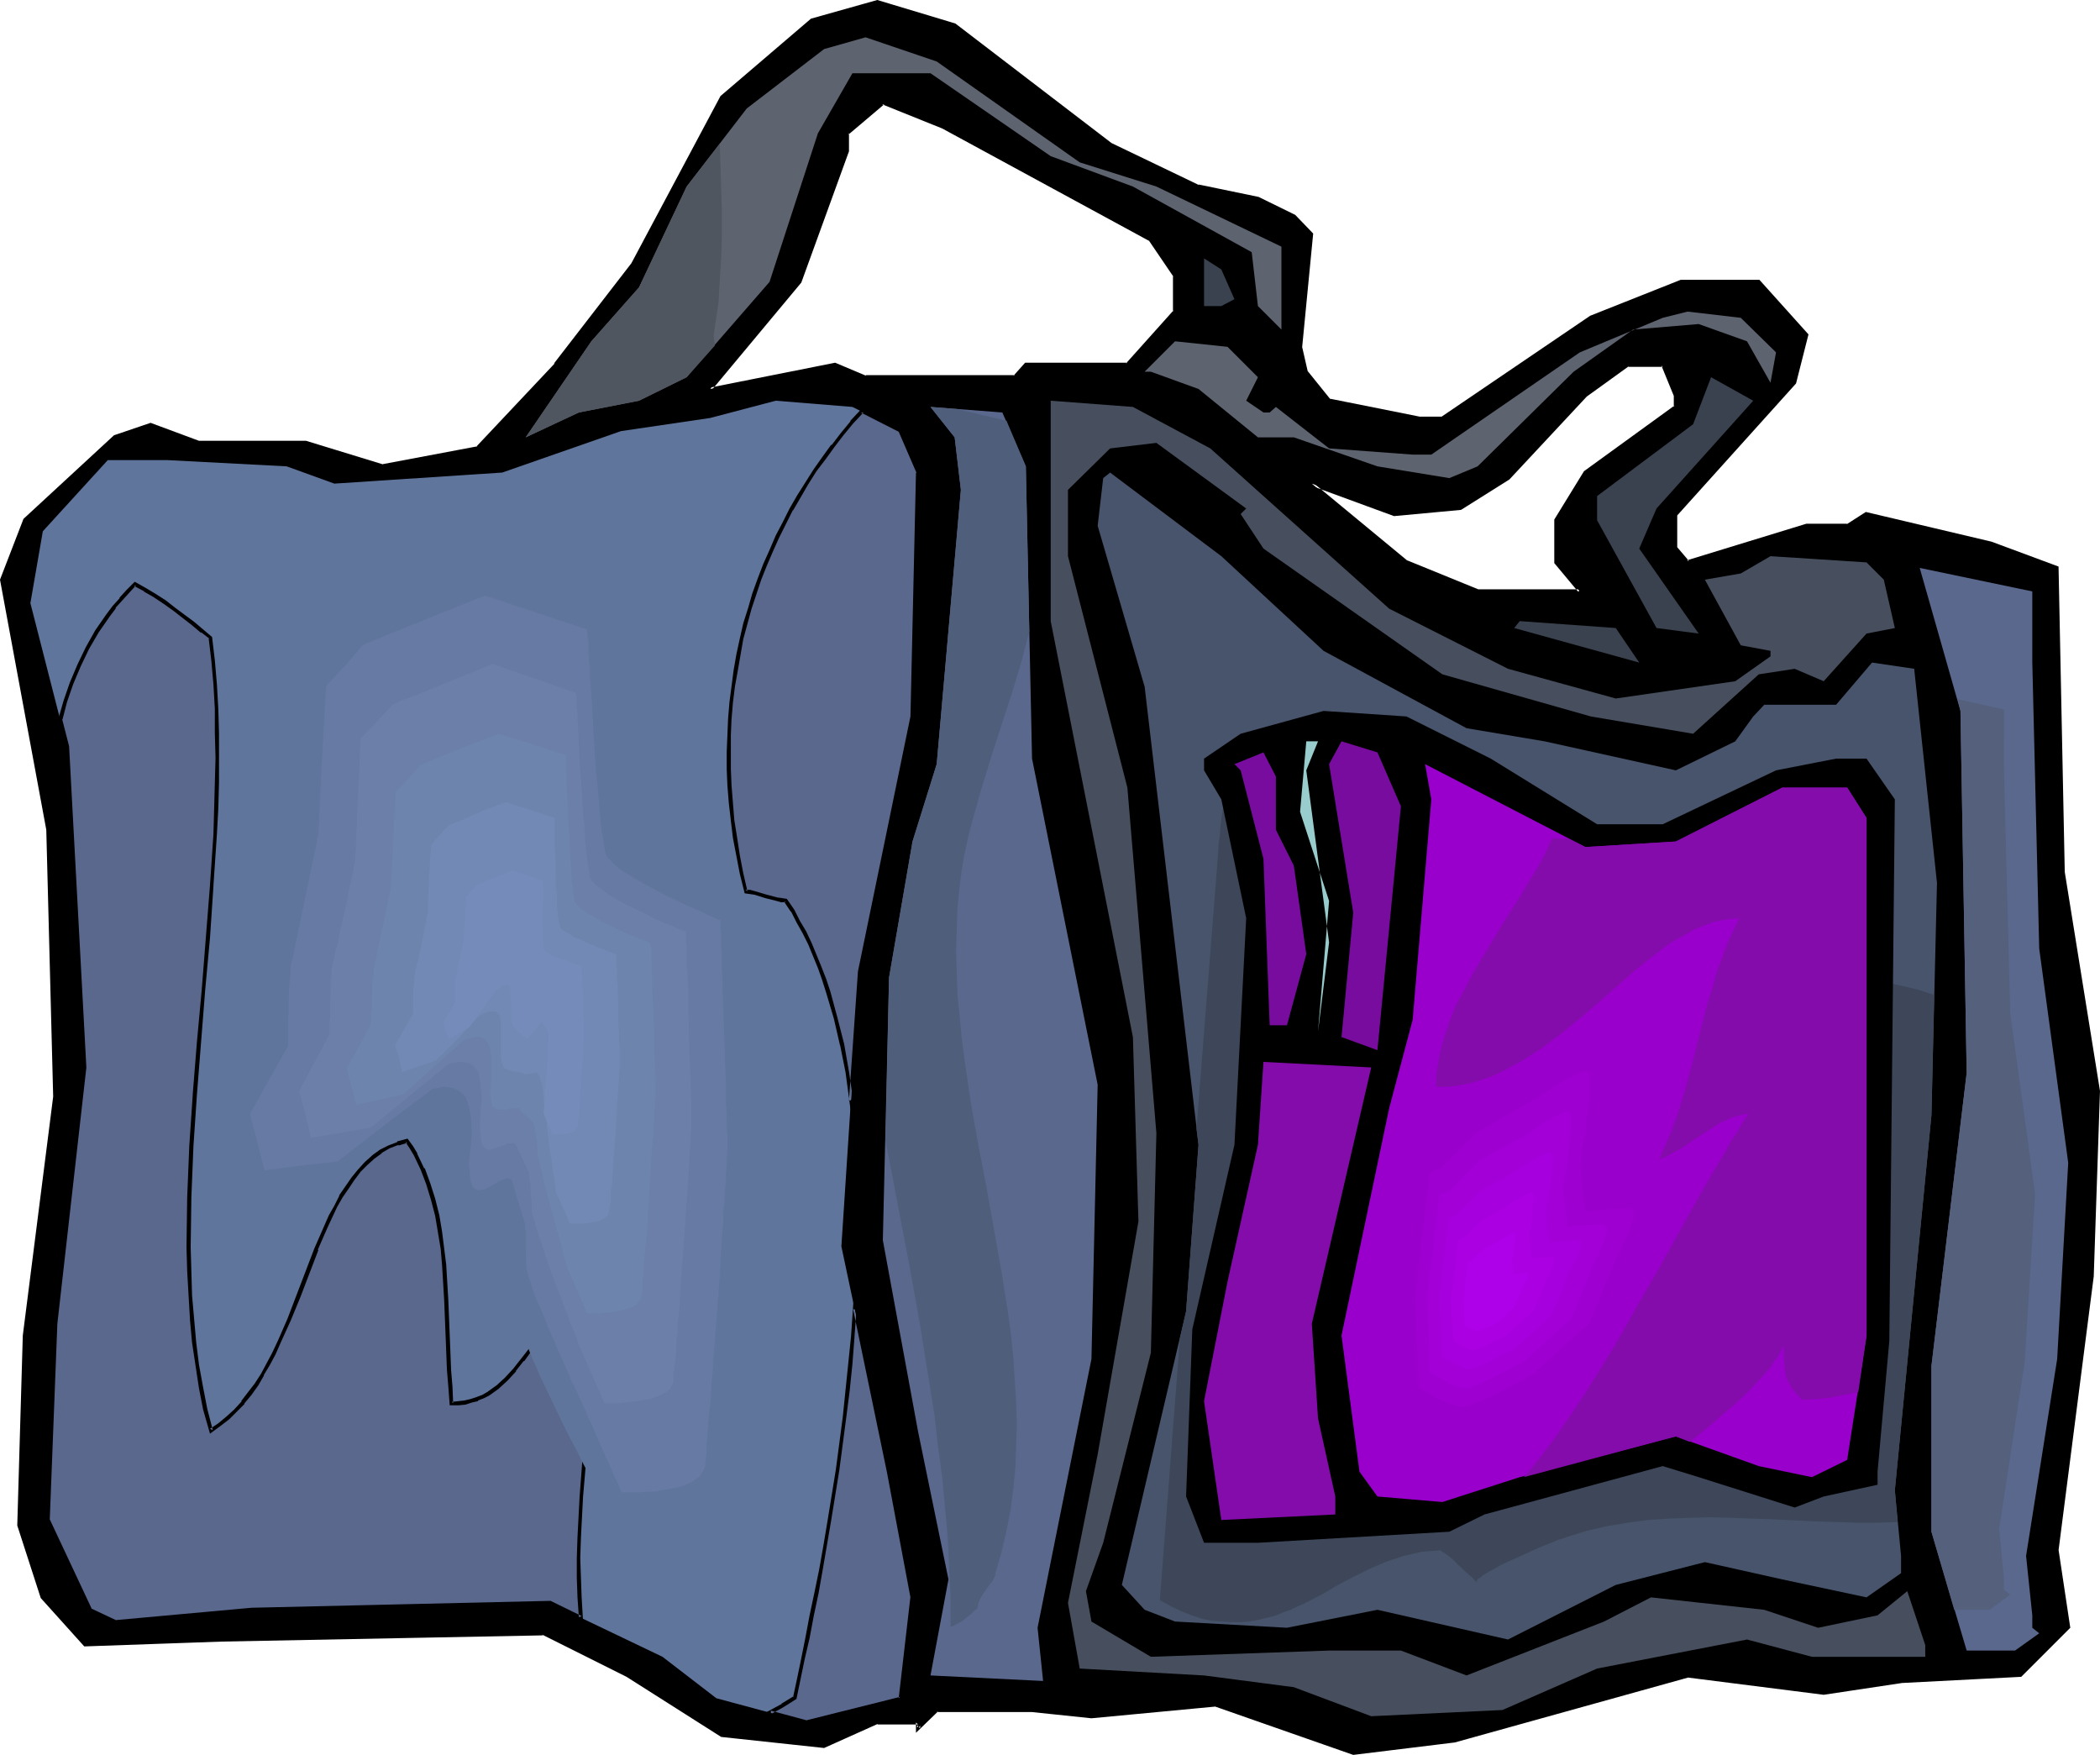
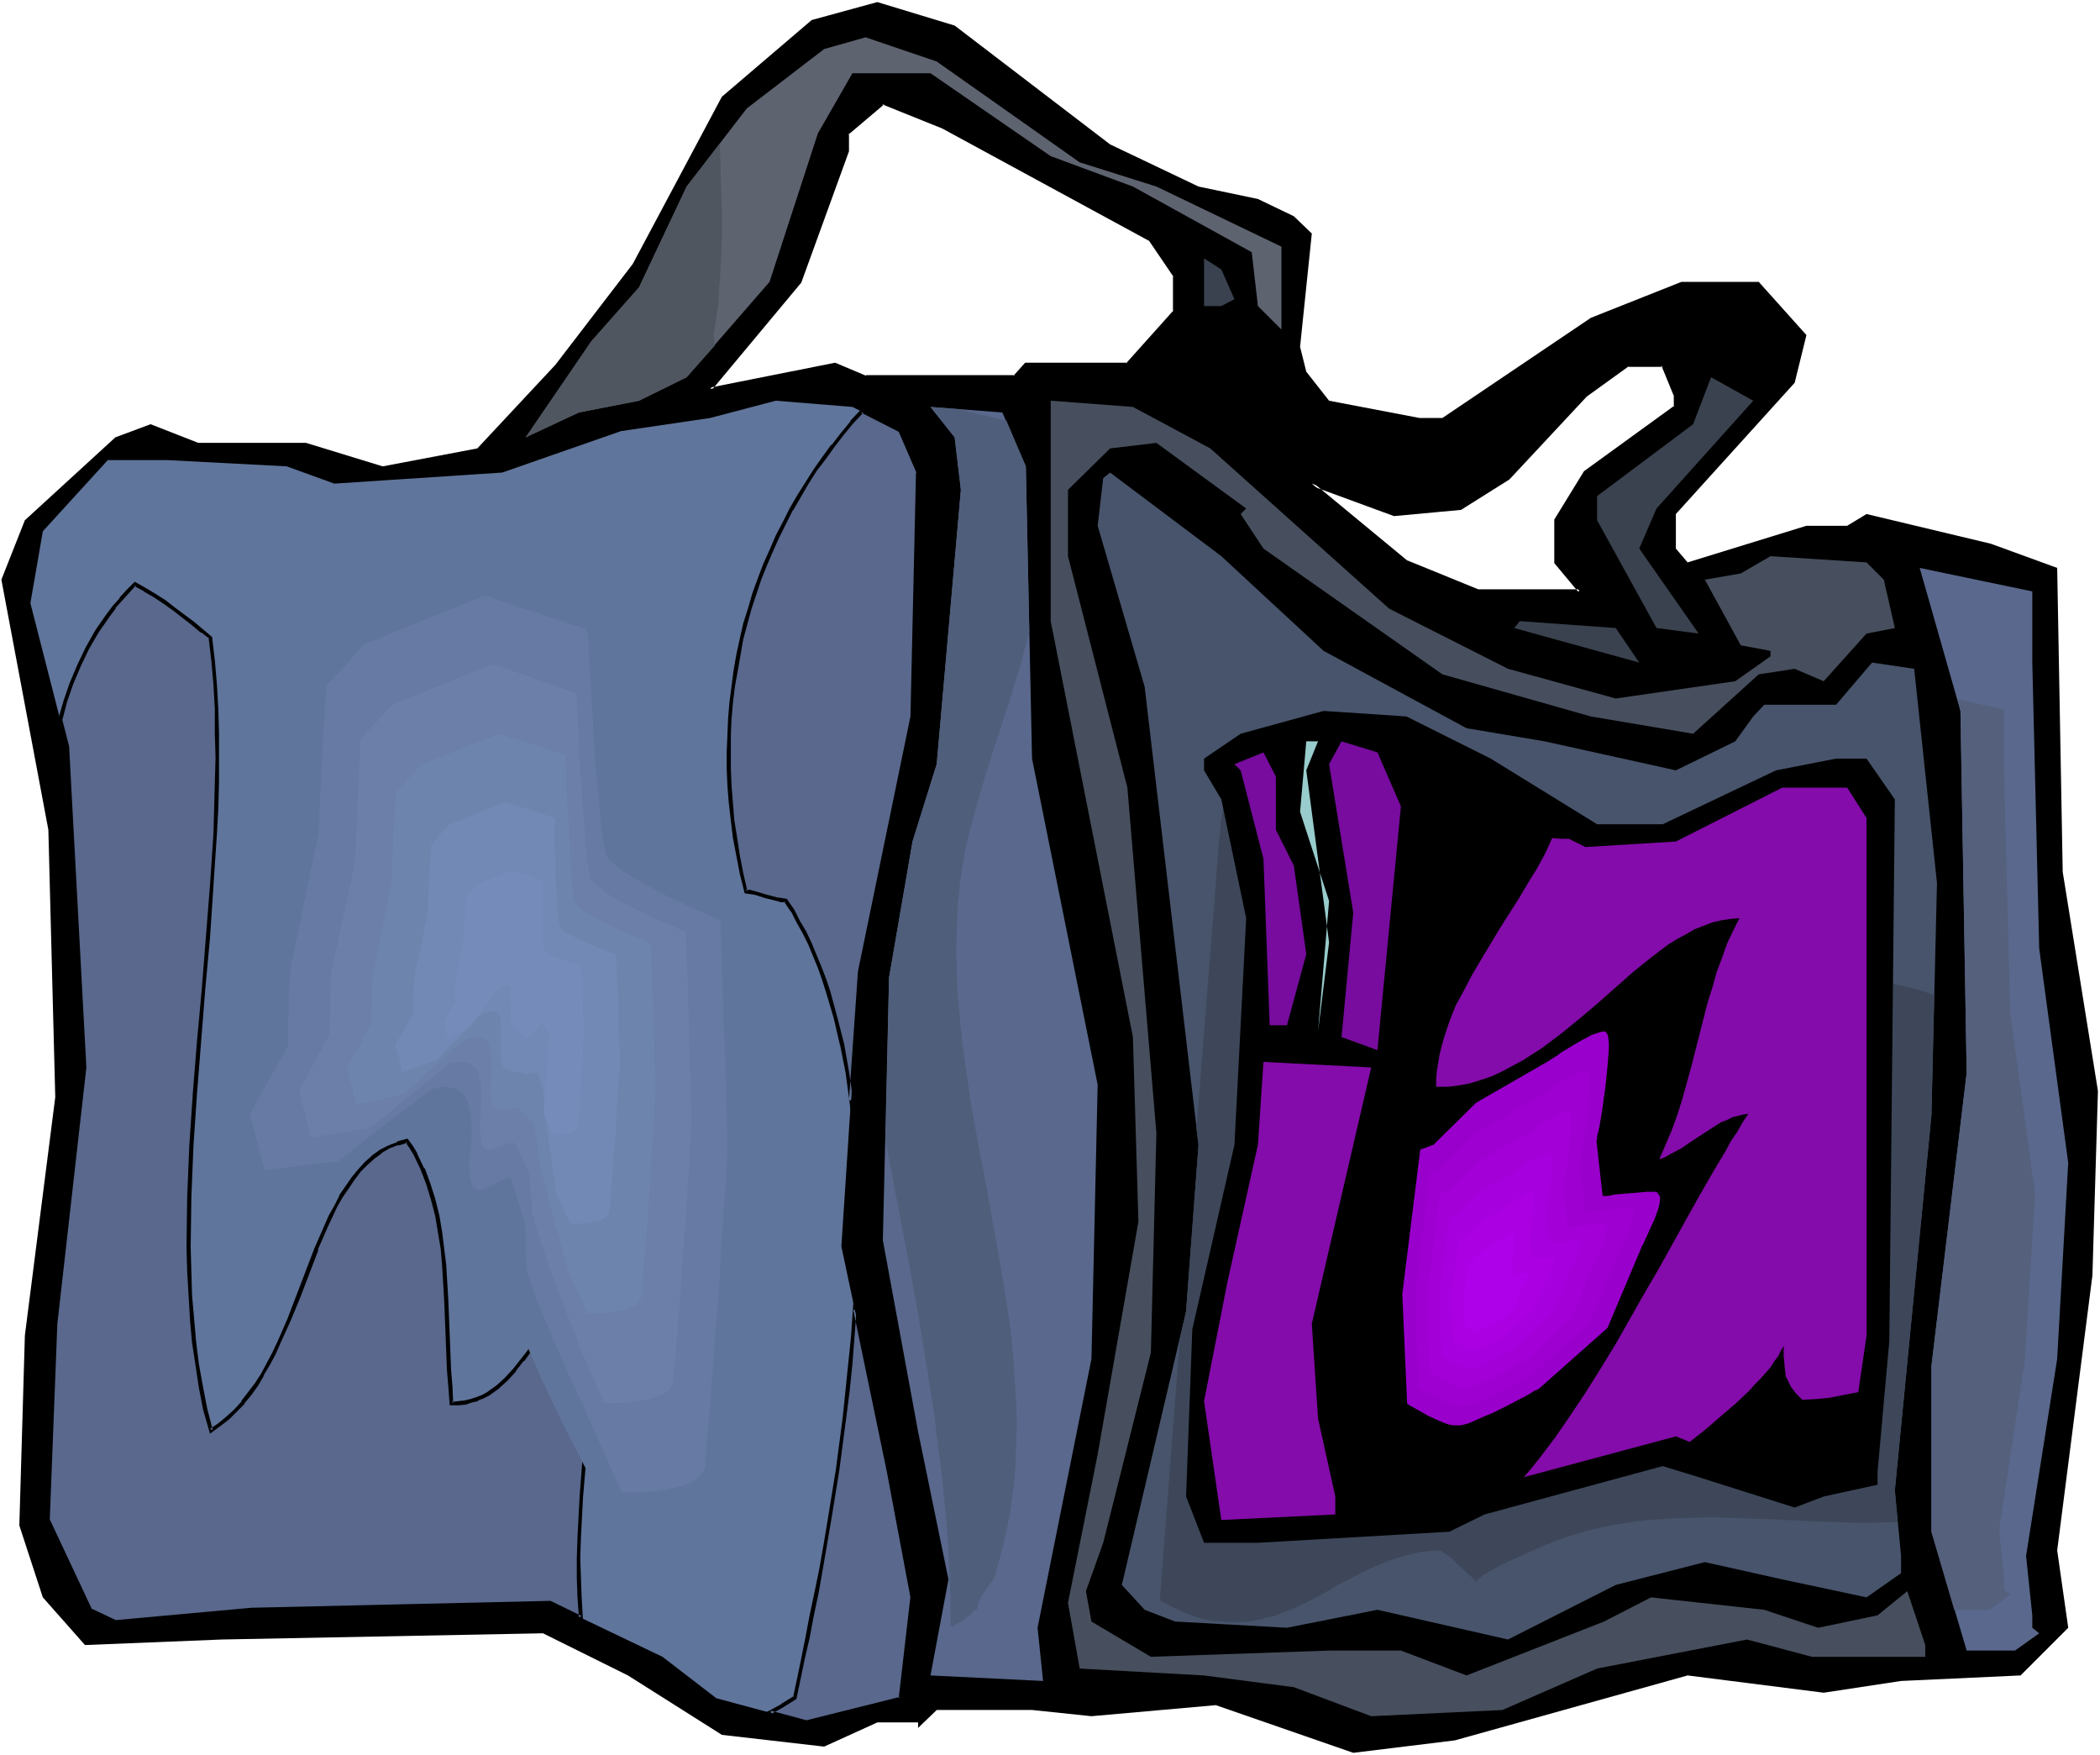
<svg xmlns="http://www.w3.org/2000/svg" xmlns:ns1="http://sodipodi.sourceforge.net/DTD/sodipodi-0.dtd" xmlns:ns2="http://www.inkscape.org/namespaces/inkscape" version="1.0" width="129.98mm" height="108.605mm" id="svg41" ns1:docname="Duffle Bag 13.wmf">
  <ns1:namedview id="namedview41" pagecolor="#ffffff" bordercolor="#000000" borderopacity="0.25" ns2:showpageshadow="2" ns2:pageopacity="0.0" ns2:pagecheckerboard="0" ns2:deskcolor="#d1d1d1" ns2:document-units="mm" />
  <defs id="defs1">
    <pattern id="WMFhbasepattern" patternUnits="userSpaceOnUse" width="6" height="6" x="0" y="0" />
  </defs>
  <path style="fill:#000000;fill-opacity:1;fill-rule:evenodd;stroke:none" d="m 392.041,92.438 -3.07,-7.111 h -8.242 l -9.858,7.111 -18.099,19.392 -11.15,7.111 -15.352,1.293 -19.392,-7.111 22.139,18.423 16.645,6.787 h 23.917 l -5.656,-6.787 v -9.858 l 6.949,-11.151 21.17,-15.352 z M 259.691,33.775 l 20.685,9.858 13.898,2.909 8.403,4.04 4.202,4.04 -2.747,26.503 1.454,5.818 5.333,6.787 21.17,4.04 h 5.333 l 34.744,-23.433 21.17,-8.403 h 18.099 l 11.15,12.444 -2.747,11.151 -27.795,30.705 v 8.08 l 2.747,3.232 27.795,-8.565 h 9.534 l 4.525,-2.747 29.088,6.949 15.514,5.656 1.293,71.106 8.242,51.229 -1.293,43.148 -8.242,64.318 2.586,18.1 -11.15,11.151 -27.957,1.293 -18.099,2.747 -31.835,-4.04 -54.459,15.191 -23.755,2.909 -32.158,-11.151 -29.088,2.586 -13.898,-1.454 h -22.301 l -4.363,4.202 v -1.293 h -9.534 l -12.443,5.656 -23.917,-2.747 -21.978,-13.898 -19.877,-9.858 -75.144,1.454 -31.997,1.293 L 10.019,373.629 4.525,356.822 5.818,312.381 12.928,256.627 11.312,194.087 0.323,135.586 5.818,121.688 26.987,102.295 l 8.242,-3.07 11.15,4.363 h 25.21 l 17.938,5.495 22.139,-4.202 18.261,-19.554 18.099,-23.594 20.846,-39.108 21.008,-17.938 15.352,-4.202 18.099,5.495 z m 9.534,22.301 -48.642,-26.341 -14.059,-5.656 -8.403,7.111 v 4.04 l -10.989,30.705 -21.008,25.049 29.25,-5.656 7.11,2.909 h 34.906 l 2.586,-2.909 h 23.755 l 11.15,-12.444 v -8.242 z" id="path1" />
  <path style="fill:#000000;fill-opacity:1;fill-rule:evenodd;stroke:none" d="m 392.364,92.276 -3.07,-7.434 h -8.565 l -10.181,7.272 -18.099,19.392 v -0.162 l -11.15,7.111 h 0.162 l -15.352,1.293 h 0.323 l -21.978,-7.919 24.402,20.039 16.806,6.949 h 24.725 l -6.141,-7.595 0.162,0.323 v -9.858 0.162 l 6.787,-11.151 v 0.162 l 21.17,-15.514 v -3.07 l -0.808,0.162 v 2.747 l 0.162,-0.323 -21.17,15.352 -6.949,11.312 v 10.181 l 5.656,6.787 0.323,-0.646 h -23.917 0.162 l -16.645,-6.787 0.162,0.162 -22.301,-18.423 -0.323,0.808 19.392,7.111 15.675,-1.454 11.312,-7.111 18.099,-19.393 v 0 l 9.858,-7.111 -0.323,0.162 h 8.242 l -0.323,-0.323 2.909,7.111 v -0.162 z" id="path2" />
-   <path style="fill:#000000;fill-opacity:1;fill-rule:evenodd;stroke:none" d="m 259.529,34.098 20.685,10.019 14.059,2.747 h -0.162 l 8.403,4.04 h -0.162 l 4.202,4.04 -0.162,-0.323 -2.586,26.503 1.293,5.979 5.656,6.949 21.17,4.202 h 5.656 l 34.906,-23.594 v 0 l 21.008,-8.403 h -0.162 18.099 -0.323 l 11.15,12.444 -0.162,-0.485 -2.747,11.312 0.162,-0.323 -27.957,30.866 v 8.403 l 3.07,3.555 28.118,-8.565 h -0.162 9.696 l 4.525,-2.909 -0.323,0.162 29.088,6.787 15.514,5.818 -0.323,-0.485 1.293,71.106 v 0 l 8.242,51.229 v 0 l -1.293,43.148 v 0 l -8.242,64.318 2.586,18.1 0.162,-0.323 -11.15,11.151 0.323,-0.162 -27.957,1.293 v 0 l -18.099,2.747 h 0.162 l -31.997,-4.04 -54.621,15.352 v 0 l -23.594,2.747 h 0.162 l -32.32,-11.151 -29.25,2.586 h 0.162 l -13.736,-1.293 h -22.624 l -4.525,4.202 0.808,0.323 v -1.616 l -10.019,-0.162 -12.766,5.656 h 0.323 l -23.917,-2.586 h 0.323 l -22.139,-14.06 v 0 l -19.877,-9.858 -75.306,1.454 -31.997,1.293 0.323,0.162 -9.858,-11.151 0.162,0.162 -5.494,-16.807 v 0.162 l 1.293,-44.441 v 0 l 7.11,-55.753 v 0 L 11.635,194.087 v -0.162 L 0.808,135.586 v 0.162 l 5.494,-13.898 -0.162,0.162 21.17,-19.392 H 26.987 l 8.242,-2.909 h -0.162 l 11.312,4.363 H 71.589 71.427 l 18.099,5.333 22.462,-4.202 18.261,-19.554 0.162,-0.162 18.099,-23.433 v -0.162 l 20.685,-39.108 v 0.162 l 21.008,-17.938 -0.162,0.162 15.352,-4.202 h -0.323 L 223.169,6.464 V 6.303 l 36.36,27.796 0.485,-0.646 L 223.493,5.495 205.232,0 189.718,4.363 168.549,22.463 147.702,61.571 v 0 L 129.603,85.004 h 0.162 l -18.422,19.554 0.323,-0.162 -22.301,4.202 h 0.162 l -17.938,-5.495 h -25.21 0.162 L 35.229,98.902 26.664,101.811 5.494,121.365 0,135.586 10.827,194.087 v 0 l 1.616,62.541 v -0.162 l -7.11,55.915 v 0 l -1.293,44.441 5.494,16.968 10.181,11.312 32.158,-1.131 75.144,-1.454 -0.162,-0.162 19.715,9.858 v 0 l 22.139,14.06 24.078,2.586 12.605,-5.656 -0.162,0.162 h 9.534 l -0.485,-0.485 v 2.424 l 5.171,-5.01 -0.323,0.162 h 22.301 v 0 l 13.898,1.454 29.088,-2.747 h -0.162 l 32.32,11.312 23.755,-2.909 v 0 l 54.621,-15.191 h -0.162 l 31.835,4.04 18.261,-2.747 h -0.162 l 28.118,-1.454 11.474,-11.474 -2.747,-18.261 v 0.162 l 8.242,-64.157 v -0.162 l 1.454,-43.148 -8.242,-51.229 v 0 l -1.454,-71.429 -15.675,-5.818 -29.411,-6.949 -4.525,2.909 0.162,-0.162 h -9.534 l -27.957,8.565 0.485,0.162 -2.747,-3.232 v 0.323 -8.08 0.323 l 27.795,-30.866 2.909,-11.474 -11.474,-12.767 h -18.422 l -21.17,8.403 -34.744,23.594 h 0.162 -5.333 v 0 l -21.008,-4.202 0.162,0.162 -5.333,-6.626 v 0 l -1.293,-5.656 v 0.162 l 2.586,-26.665 -4.202,-4.363 -8.565,-4.202 -14.059,-2.909 0.162,0.162 -20.523,-9.858 v 0 z" id="path3" />
  <path style="fill:#000000;fill-opacity:1;fill-rule:evenodd;stroke:none" d="m 269.387,55.753 -48.642,-26.503 -14.221,-5.656 -8.726,7.434 v 4.202 0 l -11.15,30.543 0.162,-0.162 -21.654,26.018 30.219,-5.818 -0.162,-0.162 7.11,3.07 35.229,-0.162 2.747,-2.909 -0.323,0.162 23.917,-0.162 11.474,-12.444 v -8.727 l -5.979,-8.727 -0.646,0.485 5.818,8.565 -0.162,-0.162 v 8.242 l 0.162,-0.323 -11.15,12.444 0.323,-0.162 h -23.917 l -2.747,3.07 0.323,-0.162 h -34.906 l 0.162,0.162 -7.272,-3.07 -29.25,5.818 0.323,0.646 21.008,-25.21 11.15,-30.705 v -4.202 l -0.162,0.323 8.403,-7.111 h -0.485 l 14.059,5.656 48.48,26.341 -0.162,-0.162 z" id="path4" />
  <path style="fill:#5e6370;fill-opacity:1;fill-rule:evenodd;stroke:none" d="m 252.581,37.977 17.938,5.656 29.25,14.06 v 19.392 L 294.273,71.591 292.819,58.986 265.024,43.633 245.793,36.523 217.675,17.13 h -18.261 l -8.08,14.06 -11.312,34.745 -19.392,22.301 -11.15,5.495 -14.059,2.747 -12.443,5.818 15.352,-22.463 11.15,-12.605 11.15,-23.594 14.059,-18.261 18.099,-13.898 9.696,-2.747 16.645,5.656 z" id="path5" />
  <path style="fill:#3a424f;fill-opacity:1;fill-rule:evenodd;stroke:none" d="m 288.779,69.975 -3.07,1.616 h -4.04 V 60.44 l 4.04,2.586 z" id="path6" />
-   <path style="fill:#5e6370;fill-opacity:1;fill-rule:evenodd;stroke:none" d="m 415.473,82.418 -1.293,7.111 -5.494,-9.696 -11.312,-4.04 -15.352,1.293 -13.898,9.858 -22.462,22.14 -6.626,2.747 -16.806,-2.747 -19.554,-6.787 h -8.403 L 280.376,90.983 269.225,86.943 h -1.454 l 7.11,-7.111 12.282,1.293 7.11,7.111 -2.747,5.495 4.04,2.747 h 1.454 l 1.454,-1.293 12.443,9.696 19.554,1.454 h 4.363 l 34.744,-23.917 19.392,-8.08 5.818,-1.454 12.443,1.454 z" id="path7" />
  <path style="fill:#3a424f;fill-opacity:1;fill-rule:evenodd;stroke:none" d="m 387.516,118.941 -4.04,9.373 13.898,19.877 -9.858,-1.293 -13.898,-25.21 v -5.656 l 22.462,-16.807 4.202,-10.989 9.858,5.495 z" id="path8" />
  <path style="fill:#60759b;fill-opacity:1;fill-rule:evenodd;stroke:none" d="m 210.726,100.841 4.04,9.696 -1.293,57.046 -12.443,59.632 -4.202,64.318 11.15,52.683 5.494,29.412 -2.747,23.594 -22.139,5.656 -21.008,-5.656 -12.605,-9.696 -26.341,-12.605 -69.811,1.616 -31.835,2.747 -5.818,-2.747 -9.858,-21.009 1.616,-45.896 6.949,-59.955 -4.202,-75.146 -8.565,-33.452 2.909,-16.807 15.19,-16.645 h 14.059 l 27.795,1.454 11.15,4.04 39.269,-2.586 27.795,-9.696 20.846,-3.07 15.352,-4.04 17.938,1.454 z" id="path9" />
  <path style="fill:#474f5e;fill-opacity:1;fill-rule:evenodd;stroke:none" d="m 283.123,104.881 41.854,37.492 27.795,14.06 25.21,6.949 27.957,-4.04 8.242,-5.818 v -1.293 l -6.949,-1.293 -8.403,-15.352 8.403,-1.454 6.949,-4.04 22.462,1.454 4.04,4.04 2.586,11.312 -6.626,1.293 -10.019,11.151 -6.787,-2.909 -8.403,1.293 -15.352,13.898 -23.917,-4.04 -34.744,-9.858 -41.854,-29.412 -5.333,-8.08 1.293,-1.293 -21.008,-15.352 -10.827,1.293 -9.858,9.696 v 15.514 l 13.898,54.137 6.787,80.802 -1.293,51.39 -11.15,44.441 -4.04,11.312 1.293,7.111 13.898,8.242 41.693,-1.454 h 16.806 l 15.352,5.818 32.158,-12.605 10.989,-5.656 26.502,2.909 12.605,4.202 13.898,-2.909 6.949,-5.656 4.202,12.605 v 2.747 h -26.502 l -15.19,-4.04 -35.067,6.787 -22.139,9.696 -30.704,1.454 -18.099,-6.787 -21.008,-2.747 -29.088,-1.616 -2.747,-15.352 6.949,-34.745 9.534,-54.461 -1.293,-43.148 -19.23,-97.286 V 93.73 l 19.23,1.454 z" id="path10" />
  <path style="fill:#59688c;fill-opacity:1;fill-rule:evenodd;stroke:none" d="m 239.976,109.083 1.454,68.359 15.352,76.277 -1.454,64.157 -9.534,47.512 -3.07,15.352 1.293,12.444 -26.341,-1.293 4.202,-22.463 -7.11,-34.583 -8.242,-44.764 1.454,-61.41 5.494,-31.836 5.656,-18.1 5.656,-64.157 -1.454,-12.282 -5.656,-7.111 16.806,1.293 z" id="path11" />
  <path style="fill:#47546b;fill-opacity:1;fill-rule:evenodd;stroke:none" d="m 309.625,152.231 33.451,18.1 18.261,3.07 30.704,6.787 13.898,-6.787 4.202,-5.818 2.586,-2.747 h 16.806 l 8.403,-9.858 9.858,1.454 5.333,50.097 -1.293,54.299 -8.565,87.751 1.454,15.352 v 4.04 l -8.08,5.656 -19.715,-4.202 -18.099,-4.04 -20.846,5.333 -25.21,12.767 -30.542,-6.949 -21.17,4.202 -26.179,-1.454 -7.11,-2.747 -5.333,-5.818 15.029,-63.995 2.909,-38.947 -12.605,-107.144 -10.989,-37.654 1.293,-11.151 1.616,-1.293 26.018,19.554 z" id="path12" />
  <path style="fill:#3d4759;fill-opacity:1;fill-rule:evenodd;stroke:none" d="m 298.475,172.108 -2.101,1.293 -1.778,1.131 -1.616,1.293 -1.454,1.293 -1.131,1.454 -0.97,1.454 -0.97,1.454 -0.646,1.616 -0.646,1.778 -0.485,1.778 -0.485,1.939 -0.323,1.939 -0.323,2.262 -0.162,2.262 -0.323,2.586 -0.162,2.747 -5.01,63.672 0.485,3.717 -2.909,38.947 -1.454,6.464 -4.686,61.086 2.586,1.454 2.424,1.131 2.424,0.97 2.424,0.808 2.262,0.485 2.262,0.162 2.101,0.162 h 2.262 l 2.101,-0.162 1.939,-0.323 1.939,-0.485 2.101,-0.485 1.939,-0.808 1.778,-0.646 3.878,-1.778 3.717,-1.939 3.555,-2.101 3.717,-1.939 3.878,-1.939 3.878,-1.616 1.939,-0.646 1.939,-0.646 2.101,-0.485 2.101,-0.485 2.101,-0.162 2.262,-0.162 0.97,0.646 0.97,0.646 1.131,0.97 1.131,1.131 2.262,2.101 1.131,0.97 0.808,0.97 0.162,-0.323 v -0.162 l 0.323,-0.323 0.323,-0.162 0.808,-0.646 1.293,-0.808 1.293,-0.646 1.616,-0.97 3.555,-1.616 3.555,-1.616 1.778,-0.808 1.616,-0.646 1.616,-0.646 1.131,-0.485 1.131,-0.323 0.808,-0.323 4.686,-1.454 4.848,-1.131 4.848,-0.808 4.848,-0.646 4.848,-0.323 4.848,-0.162 4.848,-0.162 4.848,0.162 9.696,0.323 9.696,0.485 9.858,0.323 h 4.848 l 4.848,-0.162 -0.646,-7.434 8.565,-87.751 0.646,-28.119 -4.04,-1.293 -4.202,-0.97 -4.363,-0.97 -4.202,-0.646 -4.363,-0.646 -4.363,-0.646 -8.888,-0.808 -8.888,-0.485 -8.888,-0.485 -8.888,-0.646 -8.888,-0.646 -4.363,-0.485 -4.363,-0.485 -4.363,-0.646 -4.202,-0.808 -4.202,-0.97 -4.202,-1.131 -4.04,-1.293 -4.202,-1.454 -3.878,-1.778 -3.878,-1.939 -3.878,-2.101 -3.717,-2.424 -3.555,-2.747 -3.555,-3.07 -3.394,-3.394 -1.778,-1.778 -1.616,-1.939 -0.485,-0.485 -0.485,-0.646 -0.97,-1.616 -0.97,-1.778 -0.97,-1.939 -0.97,-2.101 -0.97,-2.424 -2.262,-4.525 -1.293,-2.101 -1.293,-1.939 -1.293,-1.616 -0.808,-0.808 -0.646,-0.646 -0.97,-0.646 -0.808,-0.323 -0.808,-0.485 -0.97,-0.162 -0.808,-0.162 h -1.131 l -0.97,0.162 z" id="path13" />
  <path style="fill:#59688c;fill-opacity:1;fill-rule:evenodd;stroke:none" d="m 475.427,154.978 1.616,66.904 6.787,50.097 -2.586,45.896 -7.272,46.057 1.454,13.898 v 2.909 l 1.616,1.293 -5.656,4.04 h -11.312 l -8.242,-27.796 v -38.785 l 8.242,-68.52 -1.454,-84.681 -9.534,-33.452 26.341,5.495 z" id="path14" />
  <path style="fill:#3a424f;fill-opacity:1;fill-rule:evenodd;stroke:none" d="m 383.476,154.978 -29.25,-8.08 1.293,-1.616 22.462,1.616 z" id="path15" />
  <path style="fill:#000000;fill-opacity:1;fill-rule:evenodd;stroke:none" d="m 348.732,177.441 24.886,15.352 h 15.352 l 26.502,-12.605 14.059,-2.747 h 7.11 l 6.626,9.535 -1.293,126.698 -2.747,30.543 v 3.07 l -12.605,2.747 -6.787,2.586 -22.462,-7.111 -8.403,-2.586 -41.693,11.312 -8.242,4.04 -44.763,2.586 h -12.605 l -4.202,-10.827 1.454,-39.108 9.858,-43.148 2.747,-53.006 -5.818,-27.796 -4.04,-6.787 v -2.747 l 8.565,-5.818 19.392,-5.333 19.392,1.293 z" id="path16" />
  <path style="fill:#99cccc;fill-opacity:1;fill-rule:evenodd;stroke:none" d="m 305.585,180.189 5.333,40.239 -2.586,20.847 2.586,-30.543 -6.787,-20.847 1.454,-16.484 h 2.747 z" id="path17" />
  <path style="fill:#770c9e;fill-opacity:1;fill-rule:evenodd;stroke:none" d="m 327.724,188.592 -5.494,57.046 -8.403,-3.07 2.747,-29.089 -5.656,-34.745 2.909,-5.333 8.403,2.586 z" id="path18" />
  <path style="fill:#770c9e;fill-opacity:1;fill-rule:evenodd;stroke:none" d="m 298.475,194.087 4.202,8.403 2.909,20.685 -4.525,16.645 h -4.04 l -1.454,-38.947 -5.333,-20.685 -1.454,-1.454 6.787,-2.747 2.909,5.656 z" id="path19" />
-   <path style="fill:#9900cc;fill-opacity:1;fill-rule:evenodd;stroke:none" d="m 392.041,196.834 24.886,-12.605 h 15.19 l 4.525,7.111 v 121.042 l -4.525,29.089 -8.242,4.04 -12.443,-2.586 -19.392,-6.949 -36.522,9.535 -18.099,5.818 -15.19,-1.293 -4.202,-5.818 -4.202,-31.836 11.15,-53.168 5.494,-20.685 4.363,-51.552 -1.454,-8.242 37.491,19.392 z" id="path20" />
  <path style="fill:#840caa;fill-opacity:1;fill-rule:evenodd;stroke:none" d="m 306.878,309.634 1.454,22.14 4.04,18.261 v 4.202 l -26.664,1.293 -4.04,-27.796 5.494,-27.958 7.11,-31.998 1.293,-19.392 25.21,1.293 z" id="path21" />
  <path style="fill:#840caa;fill-opacity:1;fill-rule:evenodd;stroke:none" d="m 363.115,196.026 -1.616,3.555 -1.939,3.555 -2.101,3.394 -2.101,3.555 -4.525,7.111 -4.363,7.272 -2.101,3.555 -1.939,3.717 -1.939,3.555 -1.454,3.717 -1.293,3.878 -0.97,3.717 -0.323,1.939 -0.323,1.939 -0.162,1.939 v 1.778 h 2.747 l 2.586,-0.323 2.586,-0.485 2.586,-0.808 2.424,-0.808 2.424,-1.131 2.424,-1.293 2.424,-1.293 2.262,-1.454 2.262,-1.454 4.525,-3.394 4.363,-3.555 4.202,-3.555 4.202,-3.717 4.202,-3.717 4.04,-3.232 2.101,-1.616 1.939,-1.454 2.101,-1.293 2.101,-1.131 1.939,-1.131 2.101,-0.808 2.101,-0.808 2.101,-0.485 2.101,-0.323 2.101,-0.162 -1.454,2.909 -1.454,3.07 -1.131,3.232 -1.293,3.394 -0.97,3.555 -1.131,3.555 -1.939,7.595 -1.939,7.595 -2.101,7.595 -1.131,3.555 -1.293,3.555 -1.454,3.394 -1.454,3.394 1.293,-0.485 1.131,-0.646 2.747,-1.454 2.586,-1.778 2.747,-1.778 2.747,-1.778 1.293,-0.808 1.293,-0.485 1.293,-0.646 1.293,-0.323 1.293,-0.323 1.131,-0.162 -1.293,1.939 -1.293,2.262 -1.454,2.101 -1.293,2.424 -1.454,2.424 -1.454,2.424 -3.07,5.333 -3.07,5.495 -3.232,5.818 -3.232,5.818 -3.394,5.818 -6.787,11.959 -3.555,5.818 -3.555,5.656 -3.555,5.333 -3.555,5.171 -3.555,4.687 -1.939,2.424 -1.778,2.101 35.552,-9.535 3.232,1.293 3.878,-3.07 3.555,-3.07 3.394,-2.909 3.07,-2.909 1.293,-1.454 1.293,-1.293 1.293,-1.454 1.131,-1.293 0.808,-1.293 0.97,-1.293 0.646,-1.293 0.646,-1.131 v 2.262 l 0.162,1.778 0.162,1.616 0.162,1.454 0.646,1.293 0.646,1.293 1.131,1.454 0.646,0.646 0.808,0.808 3.232,-0.162 3.232,-0.323 3.232,-0.646 3.394,-0.646 1.939,-13.252 V 191.339 l -4.525,-7.111 h -15.19 l -24.886,12.605 -21.17,1.293 -3.878,-1.939 h -1.939 z" id="path22" />
  <path style="fill:#4f5660;fill-opacity:1;fill-rule:evenodd;stroke:none" d="m 167.256,80.802 -0.162,-1.131 -0.162,-1.131 0.162,-1.131 0.162,-1.131 0.808,-5.333 0.323,-5.333 0.323,-5.333 0.162,-5.333 v -5.333 l -0.162,-5.333 -0.323,-10.666 -7.757,10.019 -11.15,23.594 -11.15,12.605 -15.352,22.463 12.443,-5.818 14.059,-2.747 11.15,-5.495 z" id="path23" />
  <path style="fill:#59688c;fill-opacity:1;fill-rule:evenodd;stroke:none" d="m 135.905,378.315 -0.323,-4.687 -0.162,-4.525 v -4.687 l 0.162,-4.848 0.323,-9.373 0.808,-9.535 0.808,-9.535 0.808,-9.373 0.485,-9.373 0.162,-4.525 0.162,-4.525 h -1.293 l -1.131,0.162 -1.131,0.485 -1.131,0.485 -1.131,0.485 -0.808,0.646 -0.97,0.808 -0.97,0.808 -1.778,1.939 -1.616,2.101 -3.232,4.525 -1.778,2.424 -1.778,2.262 -1.939,2.101 -1.939,1.778 -1.293,0.97 -1.131,0.646 -1.131,0.646 -1.293,0.646 -1.454,0.485 -1.454,0.323 -1.454,0.162 -1.616,0.162 -0.323,-4.04 -0.323,-3.878 -0.323,-8.242 -0.323,-8.08 -0.485,-8.08 -0.485,-4.04 -0.485,-3.878 -0.646,-3.878 -0.97,-3.717 -1.131,-3.555 -1.293,-3.555 -1.778,-3.394 -0.808,-1.616 -1.131,-1.616 -2.101,0.646 -2.101,0.808 -1.939,1.131 -1.778,1.293 -1.616,1.454 -1.616,1.778 -1.454,1.778 -1.454,2.101 -1.293,2.101 -1.293,2.262 -1.131,2.424 -1.293,2.424 -2.101,5.171 -2.101,5.495 -2.101,5.495 -2.262,5.495 -2.262,5.333 -1.131,2.586 -1.454,2.424 -1.293,2.424 -1.454,2.424 -1.454,2.101 -1.616,2.101 -1.778,1.778 -1.778,1.778 -1.939,1.616 -2.101,1.293 -1.293,-4.848 -0.97,-5.171 -0.97,-5.171 -0.646,-5.333 -0.485,-5.495 -0.485,-5.495 -0.162,-5.656 -0.162,-5.656 0.162,-11.636 0.485,-11.959 0.808,-11.959 0.97,-12.282 0.97,-12.282 1.131,-12.282 0.97,-12.282 0.646,-11.959 0.323,-5.979 0.162,-5.979 0.162,-5.818 -0.162,-5.818 -0.162,-5.656 -0.323,-5.656 -0.323,-5.495 -0.646,-5.495 -1.939,-1.616 -2.101,-1.616 -4.525,-3.394 -2.262,-1.616 -2.262,-1.616 -2.262,-1.454 -2.424,-1.293 -1.616,1.778 -1.616,1.778 -1.616,1.939 -1.293,1.778 -2.586,3.878 -2.262,3.878 -2.101,4.04 -1.616,4.202 -1.454,4.202 -1.293,4.363 1.616,6.141 4.202,75.146 -6.949,59.955 -1.616,45.896 9.858,21.009 5.818,2.747 31.835,-2.747 69.811,-1.616 z m 65.771,-282.161 -2.424,2.586 -2.262,2.747 -2.101,2.747 -2.101,2.909 -2.101,2.909 -1.939,3.07 -1.778,2.909 -1.778,3.07 -1.778,3.232 -1.616,3.232 -1.454,3.232 -1.293,3.232 -1.293,3.394 -1.293,3.394 -1.131,3.555 -0.97,3.394 -0.808,3.717 -0.808,3.555 -0.646,3.717 -0.646,3.717 -0.323,3.717 -0.323,3.878 -0.323,3.878 v 3.878 4.04 l 0.162,3.878 0.323,4.04 0.323,4.04 0.646,4.202 0.646,4.04 0.97,4.202 0.808,4.363 h 0.97 l 1.293,0.323 2.586,0.646 2.586,0.808 1.131,0.162 0.97,0.162 1.454,2.262 1.454,2.586 1.454,2.586 1.131,2.586 2.424,5.495 0.97,2.909 0.97,2.909 1.778,5.979 1.454,6.303 1.131,6.464 0.97,6.626 1.939,-30.22 12.443,-59.632 1.293,-57.046 -4.04,-9.696 z m -1.778,210.085 -0.323,6.303 -0.646,6.464 -0.646,6.303 -0.646,6.141 -0.808,6.303 -0.97,5.979 -0.808,6.141 -0.97,5.818 -0.97,5.818 -1.131,5.656 -0.97,5.495 -1.131,5.333 -0.97,5.01 -0.97,5.01 -0.97,4.687 -0.97,4.363 -2.909,1.939 -2.909,1.616 8.403,2.262 22.139,-5.656 2.747,-23.594 -5.494,-29.412 z" id="path24" />
  <path style="fill:#000000;fill-opacity:1;fill-rule:evenodd;stroke:none" d="m 136.39,379.123 -0.323,-5.495 -0.162,-4.525 -0.162,-4.687 0.162,-4.848 0.485,-9.373 v 0 l 1.616,-18.908 0.808,-9.373 v -0.162 l 0.485,-9.373 0.162,-4.525 v -5.01 l -1.616,0.162 h -0.162 l -1.131,0.162 v 0 l -1.131,0.323 h -0.162 l -0.97,0.485 -1.131,0.646 v 0 l -0.97,0.646 v 0 l -0.97,0.808 v 0 l -0.97,0.808 -1.778,1.939 v 0 l -1.616,2.101 -3.232,4.687 -1.778,2.262 v 0 l -1.778,2.262 v 0 l -1.939,2.101 -1.939,1.778 v 0 l -1.131,0.808 -1.131,0.808 v 0 l -1.131,0.646 -1.293,0.485 v 0 l -1.454,0.485 -1.454,0.323 h 0.162 l -1.616,0.162 h 0.162 l -1.616,0.162 0.323,0.323 -0.162,-3.878 v 0 l -0.323,-3.878 -0.323,-8.242 -0.323,-8.08 -0.485,-8.08 v -0.162 l -0.485,-3.878 -0.485,-3.878 -0.646,-3.878 v 0 l -0.97,-3.878 -1.131,-3.555 -1.293,-3.555 h -0.162 l -1.616,-3.394 v -0.162 l -0.97,-1.616 -1.293,-1.778 -2.424,0.646 v 0.162 l -2.101,0.808 -1.939,0.97 v 0 l -1.778,1.293 -0.162,0.162 -1.616,1.454 -1.616,1.778 v 0 l -1.454,1.778 v 0 l -1.454,2.101 -1.454,2.101 v 0.162 l -1.131,2.262 -1.293,2.262 -1.131,2.586 -2.262,5.171 v 0 l -2.101,5.495 -2.101,5.495 -2.101,5.495 v 0 l -2.262,5.171 -1.293,2.747 -1.293,2.424 -1.293,2.424 v 0 l -1.454,2.262 -1.616,2.101 -1.616,2.101 h 0.162 l -1.778,1.939 -1.778,1.616 v 0 l -1.939,1.616 v 0 l -1.939,1.293 0.646,0.323 -1.293,-5.01 v 0 l -0.97,-5.01 -0.97,-5.333 -0.646,-5.171 -0.485,-5.495 v 0 l -0.485,-5.495 -0.162,-5.656 -0.162,-5.656 0.162,-11.636 0.485,-11.959 0.808,-11.959 v 0 l 0.97,-12.282 0.97,-12.282 1.131,-12.282 0.808,-12.12 v -0.162 l 0.808,-11.959 0.323,-5.979 0.162,-5.979 v -5.818 -5.818 l -0.162,-5.656 -0.323,-5.656 v 0 l -0.485,-5.656 -0.646,-5.495 -2.101,-1.778 v 0 l -2.101,-1.778 -4.363,-3.232 -2.262,-1.778 -2.262,-1.454 -2.424,-1.454 v 0 l -2.586,-1.454 -1.939,1.939 -1.616,1.778 v 0.162 l -1.616,1.778 v 0 l -1.454,1.939 -2.586,3.717 v 0 l -2.262,4.04 -1.939,4.04 -1.778,4.202 v 0 l -1.454,4.202 -1.293,4.525 1.778,6.303 v -0.162 l 4.04,75.146 v 0 l -6.949,59.794 v 0.162 l -1.616,45.896 10.019,21.332 5.979,2.909 32.158,-2.747 h -0.162 l 69.811,-1.616 -0.162,-0.162 7.918,3.878 -0.323,-1.131 -7.272,-3.555 -69.973,1.616 v 0 l -31.997,2.909 h 0.323 l -5.818,-2.747 0.162,0.162 -9.858,-21.009 v 0.162 l 1.778,-45.896 v 0 l 6.787,-59.955 v 0 l -4.04,-75.146 -1.616,-6.303 v 0.323 l 1.131,-4.363 1.454,-4.202 v 0 l 1.778,-4.202 1.939,-4.04 2.262,-3.878 v 0 l 2.586,-3.717 1.454,-1.939 h -0.162 l 1.616,-1.778 v 0 l 1.616,-1.778 1.616,-1.778 -0.485,0.162 2.424,1.293 h -0.162 l 2.262,1.293 2.424,1.616 2.262,1.616 4.363,3.394 2.101,1.778 v -0.162 l 2.101,1.616 -0.323,-0.323 0.646,5.495 0.485,5.495 v 0 l 0.323,5.656 v 5.656 l 0.162,5.818 -0.162,5.818 -0.162,5.979 -0.162,5.979 -0.808,11.959 v 0 l -0.97,12.282 -0.97,12.282 -1.131,12.282 -0.97,12.12 v 0.162 l -0.808,11.959 -0.485,11.959 -0.162,11.636 0.162,5.656 0.323,5.656 0.323,5.495 v 0.162 l 0.485,5.333 0.808,5.333 0.808,5.333 0.97,5.01 v 0 l 1.616,5.656 2.424,-1.778 v 0 l 2.101,-1.616 v 0 l 1.778,-1.778 1.778,-1.778 v -0.162 l 1.616,-1.939 1.616,-2.262 1.293,-2.262 v -0.162 l 1.454,-2.424 1.293,-2.424 1.131,-2.586 2.424,-5.333 v 0 l 2.262,-5.495 2.101,-5.495 2.101,-5.495 h -0.162 l 2.262,-5.171 1.131,-2.424 1.131,-2.424 1.293,-2.262 v 0 l 1.454,-2.101 1.293,-1.939 v 0 l 1.454,-1.939 v 0 l 1.616,-1.616 1.616,-1.454 v 0 l 1.778,-1.293 H 89.203 l 1.939,-1.131 2.101,-0.808 v 0.162 l 2.101,-0.646 -0.485,-0.162 0.97,1.454 0.97,1.616 v 0 l 1.616,3.394 v 0 l 1.293,3.394 1.131,3.717 0.97,3.717 v 0 l 0.646,3.878 0.646,3.878 0.323,3.878 v 0 l 0.485,8.08 0.323,8.08 0.323,8.242 0.323,3.878 v 0 l 0.323,4.363 h 2.101 v 0 l 1.616,-0.162 v 0 l 1.454,-0.485 1.454,-0.323 v -0.162 l 1.293,-0.485 1.293,-0.646 v 0 l 1.131,-0.808 1.131,-0.808 0.162,-0.162 1.939,-1.778 1.939,-2.101 v -0.162 l 1.778,-2.262 h 0.162 l 1.616,-2.262 3.232,-4.525 1.778,-2.262 -0.162,0.162 1.778,-1.939 0.97,-0.808 h -0.162 l 0.97,-0.808 v 0.162 l 0.97,-0.646 v 0 l 0.97,-0.646 1.131,-0.485 -0.162,0.162 1.131,-0.485 v 0 l 1.131,-0.162 v 0 h 1.293 l -0.485,-0.485 v 4.525 l -0.323,4.525 -0.485,9.373 v 0 l -0.808,9.373 -1.454,19.069 v 0 l -0.485,9.373 -0.162,4.848 v 4.687 l 0.162,4.525 0.323,4.687 0.646,-0.323 z" id="path25" />
  <path style="fill:#000000;fill-opacity:1;fill-rule:evenodd;stroke:none" d="m 201.515,95.67 -2.586,2.747 v 0.162 l -2.262,2.747 -2.101,2.747 h -0.162 l -2.101,2.909 -1.939,2.747 -1.939,3.07 -1.939,3.07 -1.778,3.07 v 0 l -1.616,3.232 -1.616,3.07 -1.454,3.394 -1.454,3.232 v 0 l -1.293,3.394 v 0 l -1.293,3.555 -0.97,3.394 -1.131,3.555 -0.808,3.555 v 0 l -0.808,3.717 -0.646,3.717 -0.485,3.717 -0.485,3.717 -0.323,3.878 v 0 l -0.162,3.878 -0.162,3.878 v 4.04 l 0.162,3.878 v 0 l 0.323,4.04 0.485,4.202 0.485,4.04 0.808,4.202 0.808,4.202 v 0 l 1.131,4.525 1.131,0.162 v 0 l 1.131,0.162 2.586,0.808 2.586,0.646 1.131,0.323 h 0.162 0.97 l -0.485,-0.162 1.616,2.424 v -0.162 l 1.293,2.586 1.454,2.586 1.293,2.586 2.262,5.495 v 0 l 0.97,2.747 0.97,3.07 1.778,5.979 1.454,6.303 v -0.162 l 1.293,6.464 1.454,10.827 2.262,-34.422 v 0.162 l 12.443,-59.794 1.293,-57.208 -4.202,-9.858 -9.534,-4.848 -0.162,0.808 9.211,4.687 -0.323,-0.162 4.202,9.696 -0.162,-0.162 -1.293,57.046 v 0 l -12.282,59.632 v 0 l -2.101,30.22 0.97,-0.162 -0.97,-6.626 -1.131,-6.464 v 0 l -1.616,-6.303 -1.616,-5.979 -0.97,-2.909 -1.131,-2.909 v 0 l -2.262,-5.495 -1.293,-2.747 -1.454,-2.424 -1.293,-2.586 v 0 l -1.778,-2.586 -1.131,-0.162 h 0.162 l -1.293,-0.162 -2.424,-0.646 -2.747,-0.808 -1.131,-0.323 h -0.162 -0.97 l 0.485,0.323 -0.97,-4.202 v 0 l -0.808,-4.202 -0.646,-4.202 -0.646,-4.04 -0.323,-4.04 -0.323,-4.04 v 0 l -0.162,-3.878 v -4.04 -3.878 l 0.162,-3.878 v 0.162 l 0.323,-3.878 0.485,-3.878 0.646,-3.555 0.646,-3.717 0.646,-3.717 v 0 l 0.97,-3.555 0.97,-3.555 1.131,-3.394 1.131,-3.394 v 0 l 1.293,-3.232 v 0 l 1.454,-3.394 1.454,-3.232 1.616,-3.232 1.616,-3.232 v 0.162 l 1.778,-3.07 1.778,-3.07 1.939,-3.07 2.101,-2.747 2.101,-2.909 v 0 l 2.101,-2.747 2.262,-2.747 v 0 l 2.424,-2.586 h -0.646 z" id="path26" />
-   <path style="fill:#000000;fill-opacity:1;fill-rule:evenodd;stroke:none" d="m 199.737,303.008 -0.646,9.535 v 0 l -0.646,6.303 -0.646,6.303 -0.646,6.303 -0.808,6.141 -0.808,6.141 -0.97,5.979 -0.97,5.979 -0.97,5.818 -0.97,5.495 -1.131,5.495 -1.131,5.333 -0.97,5.171 -0.97,4.848 -0.97,4.687 -0.97,4.525 0.162,-0.323 -2.909,1.778 h 0.162 l -3.878,2.101 9.534,2.747 22.462,-5.818 2.909,-23.917 -5.494,-29.412 -8.726,-41.209 -0.162,3.232 7.918,38.139 5.494,29.25 v -0.162 l -2.747,23.756 0.323,-0.323 -21.978,5.495 h 0.162 l -8.403,-2.262 v 0.808 l 2.909,-1.616 v 0 l 3.07,-1.939 0.97,-4.687 0.97,-4.687 1.131,-4.848 0.97,-5.171 1.131,-5.333 0.97,-5.495 0.97,-5.656 0.97,-5.656 0.97,-5.979 0.97,-5.979 0.808,-6.141 0.808,-6.141 0.808,-6.303 0.646,-6.303 0.485,-6.303 v -0.162 l 0.485,-6.303 h -0.808 z" id="path27" />
+   <path style="fill:#000000;fill-opacity:1;fill-rule:evenodd;stroke:none" d="m 199.737,303.008 -0.646,9.535 v 0 l -0.646,6.303 -0.646,6.303 -0.646,6.303 -0.808,6.141 -0.808,6.141 -0.97,5.979 -0.97,5.979 -0.97,5.818 -0.97,5.495 -1.131,5.495 -1.131,5.333 -0.97,5.171 -0.97,4.848 -0.97,4.687 -0.97,4.525 0.162,-0.323 -2.909,1.778 h 0.162 l -3.878,2.101 9.534,2.747 22.462,-5.818 2.909,-23.917 -5.494,-29.412 -8.726,-41.209 -0.162,3.232 7.918,38.139 5.494,29.25 v -0.162 l -2.747,23.756 0.323,-0.323 -21.978,5.495 h 0.162 l -8.403,-2.262 v 0.808 l 2.909,-1.616 v 0 l 3.07,-1.939 0.97,-4.687 0.97,-4.687 1.131,-4.848 0.97,-5.171 1.131,-5.333 0.97,-5.495 0.97,-5.656 0.97,-5.656 0.97,-5.979 0.97,-5.979 0.808,-6.141 0.808,-6.141 0.808,-6.303 0.646,-6.303 0.485,-6.303 l 0.485,-6.303 h -0.808 z" id="path27" />
  <path style="fill:#4f5e7a;fill-opacity:1;fill-rule:evenodd;stroke:none" d="m 223.816,95.67 11.635,2.747 4.525,10.666 0.808,38.623 -1.939,7.434 -2.262,7.434 -2.424,7.434 -2.424,7.434 -2.262,7.434 -2.101,7.434 -0.97,3.878 -0.808,3.717 -0.646,3.878 -0.485,3.717 -0.485,5.01 -0.162,5.01 -0.162,5.01 0.162,5.01 0.162,5.01 0.485,4.848 0.485,5.171 0.646,5.01 1.454,10.019 1.778,10.019 1.939,10.019 1.778,10.019 1.778,10.019 1.616,10.181 0.646,5.01 0.485,5.01 0.323,5.01 0.323,5.01 0.162,5.01 -0.162,5.01 -0.162,5.171 -0.485,4.848 -0.646,5.171 -0.97,5.01 -1.131,4.848 -1.454,5.01 v 0.485 l -0.162,0.323 -0.485,0.97 -0.646,0.808 -0.808,1.131 -0.808,1.131 -0.646,1.131 -0.485,1.131 -0.162,1.131 -0.646,0.485 -0.646,0.646 -1.778,1.454 -0.97,0.646 -0.97,0.485 -0.808,0.485 h -0.485 v -6.949 l -0.323,-6.949 -0.323,-6.949 -0.646,-6.949 -0.646,-7.111 -0.97,-7.111 -0.808,-7.111 -1.131,-7.111 -2.262,-14.221 -2.586,-14.383 -2.747,-14.383 -2.747,-14.383 0.808,-38.139 5.494,-31.836 5.656,-18.1 5.656,-64.157 -1.454,-12.282 -5.656,-7.111 z" id="path28" />
  <path style="fill:#60759b;fill-opacity:1;fill-rule:evenodd;stroke:none" d="m 85.81,133.485 -7.272,3.07 -10.504,11.636 -2.101,40.563 v 0.162 0.162 l -0.162,0.485 -0.162,0.485 v 0.808 l -0.323,0.808 -0.162,0.97 -0.162,0.97 -0.485,2.424 -0.646,2.586 -0.485,2.909 -0.646,3.07 -1.293,6.141 -0.646,2.909 -0.485,2.747 -0.485,2.586 -0.323,1.131 -0.162,1.131 -0.162,0.808 -0.162,0.808 -0.162,0.808 -0.162,0.485 -0.162,1.131 -0.162,1.293 v 1.616 l -0.162,1.778 -0.162,3.717 -0.162,3.878 -0.162,1.778 v 1.778 1.616 4.363 l -10.504,18.746 4.202,15.676 19.877,-2.262 25.856,-18.746 h 0.162 l 0.323,-0.162 h 0.485 l 0.646,-0.162 1.454,-0.162 0.97,0.162 0.97,0.162 0.808,0.162 0.97,0.485 0.97,0.485 0.808,0.808 0.646,0.97 0.646,1.293 0.485,1.454 0.323,1.778 0.162,1.778 v 1.616 2.586 0.97 0.97 l -0.323,1.454 v 0.808 l -0.162,0.808 v 1.454 2.101 l 0.162,1.293 0.162,1.454 0.162,0.646 v 0.646 l 0.323,0.485 0.323,0.485 0.162,0.162 0.323,0.162 0.646,0.162 0.97,-0.162 0.808,-0.323 0.97,-0.485 0.97,-0.646 1.939,-1.293 0.808,-0.485 0.97,-0.485 0.646,-0.162 0.646,0.162 h 0.162 l 0.323,0.323 v 0.323 l 0.162,0.485 2.586,12.928 v 11.635 l 0.162,0.485 0.162,0.808 0.162,0.97 0.485,0.97 0.323,1.131 0.646,1.454 0.485,1.293 0.646,1.454 1.454,3.394 1.616,3.394 3.555,7.434 1.778,3.555 1.778,3.394 1.616,3.232 0.808,1.454 0.646,1.454 0.646,1.131 0.485,1.131 0.646,0.97 0.323,0.808 0.485,0.808 0.162,0.485 0.162,0.162 0.162,0.162 8.403,18.908 h 0.97 0.97 1.454 1.616 l 1.939,-0.162 1.939,-0.162 2.101,-0.323 2.101,-0.323 2.101,-0.323 1.939,-0.646 1.778,-0.808 1.454,-0.808 0.646,-0.485 0.646,-0.646 0.323,-0.646 0.485,-0.485 0.323,-0.808 v -0.808 l 0.162,-0.808 0.162,-1.454 0.162,-1.616 0.162,-1.939 0.162,-2.262 0.162,-2.586 0.323,-2.747 0.162,-3.07 0.323,-3.07 0.162,-3.394 0.323,-3.394 0.162,-3.555 0.646,-7.434 0.485,-7.595 0.646,-7.434 0.485,-7.272 0.162,-3.555 0.323,-3.394 0.162,-3.232 0.162,-2.909 0.162,-2.909 0.162,-2.424 0.162,-2.424 0.162,-2.101 v -1.616 l 0.162,-1.454 v -1.131 -0.646 -1.616 -1.131 -1.454 l -0.162,-1.616 v -1.939 -1.939 l -0.162,-2.262 v -2.424 l -0.162,-2.424 -0.162,-5.333 -0.162,-5.495 -0.162,-5.495 -0.162,-5.656 -0.162,-5.171 -0.162,-2.586 v -2.424 l -0.162,-2.262 v -2.101 -1.939 l -0.162,-1.778 v -1.616 l -0.162,-1.131 v -1.131 -0.808 -0.646 0 l -0.323,-0.162 -0.323,-0.162 -0.646,-0.162 -0.646,-0.323 -0.808,-0.323 -0.97,-0.485 -0.97,-0.485 -0.97,-0.485 -1.131,-0.485 -2.586,-1.131 -2.747,-1.454 -2.747,-1.293 -5.656,-3.07 -2.747,-1.616 -2.262,-1.616 -2.101,-1.454 -0.97,-0.808 -0.808,-0.646 -0.646,-0.646 -0.646,-0.808 -0.323,-0.646 -0.323,-0.485 -0.162,-0.808 -0.162,-0.97 -0.323,-1.131 -0.162,-1.616 -0.162,-1.616 -0.323,-1.939 -0.162,-1.939 -0.323,-2.262 -0.162,-2.262 -0.162,-2.424 -0.485,-5.333 -0.808,-10.827 -0.323,-5.333 -0.485,-5.171 v -2.586 l -0.323,-2.262 v -2.262 l -0.162,-2.101 -0.162,-1.778 v -1.778 l -0.162,-1.454 -0.162,-1.293 v -1.131 -0.646 -0.485 -0.162 l -28.118,-9.373 z" id="path29" />
  <path style="fill:#667aa3;fill-opacity:1;fill-rule:evenodd;stroke:none" d="m 91.304,148.191 -3.07,1.293 -3.232,1.293 -4.202,4.848 -4.525,4.848 -0.97,17.292 -0.808,17.292 v 0 0.323 l -0.162,0.323 -0.162,0.485 v 0.485 l -0.162,0.808 -0.162,0.808 -0.162,0.808 -0.485,2.101 -0.485,2.262 -0.485,2.424 -0.485,2.424 -1.131,5.333 -0.485,2.424 -0.485,2.424 -0.485,2.101 -0.323,1.778 -0.162,0.808 -0.162,0.808 -0.162,0.485 -0.162,0.485 -0.162,0.97 v 1.131 l -0.162,1.454 -0.162,1.454 -0.162,3.232 v 3.232 l -0.162,3.07 v 1.454 3.717 l -4.363,7.757 -4.525,8.08 3.394,13.252 8.565,-1.131 8.565,-0.97 10.827,-8.403 11.15,-8.403 0.162,-0.162 h 0.323 l 0.323,-0.162 h 0.485 l 1.293,-0.323 h 0.808 l 0.808,0.162 0.808,0.162 0.808,0.323 0.808,0.485 0.646,0.485 0.646,0.808 0.485,1.131 0.323,1.293 0.323,1.454 0.162,1.616 v 1.293 l 0.162,1.293 v 0.97 l -0.162,0.97 v 0.808 l -0.162,1.454 -0.162,1.293 -0.162,1.454 v 0.97 l 0.162,0.97 v 1.131 l 0.162,1.131 0.162,0.646 0.162,0.485 0.162,0.485 0.162,0.323 0.646,0.323 0.646,0.323 0.646,-0.162 0.808,-0.162 1.616,-0.808 1.616,-0.97 0.808,-0.323 0.808,-0.323 0.485,-0.162 0.485,0.162 0.485,0.323 0.162,0.323 v 0.323 l 1.454,4.848 1.454,4.687 v 0.485 0.485 l 0.162,1.131 v 1.131 1.616 1.616 l 0.162,3.394 v 0.485 l 0.162,0.646 0.162,0.808 0.323,0.97 0.323,0.97 0.323,1.131 0.485,1.293 0.485,1.454 1.293,2.747 1.293,3.232 2.747,6.464 1.454,3.232 1.293,3.07 1.454,2.909 0.485,1.293 0.646,1.131 0.485,1.131 0.485,0.97 0.323,0.97 0.323,0.808 0.323,0.485 0.162,0.485 0.162,0.323 v 0 l 3.555,8.08 3.555,7.919 h 4.363 l 1.616,-0.162 h 1.616 l 1.778,-0.323 1.778,-0.323 1.778,-0.323 1.616,-0.485 1.616,-0.646 1.131,-0.808 1.131,-0.808 0.323,-0.646 0.323,-0.485 0.323,-0.646 0.162,-0.646 v -0.808 l 0.162,-1.131 0.162,-1.454 v -1.616 l 0.162,-1.939 0.162,-2.101 0.162,-2.262 0.323,-2.586 0.162,-2.747 0.162,-2.747 0.323,-2.909 0.162,-3.07 0.485,-6.303 0.97,-12.767 0.323,-6.303 0.162,-2.909 0.323,-2.909 v -2.747 l 0.323,-2.586 v -2.262 l 0.323,-2.262 v -1.939 l 0.162,-1.778 v -1.454 l 0.162,-1.293 v -0.808 -0.646 -1.293 -0.97 -1.293 l -0.162,-1.454 v -1.454 -1.778 l -0.162,-1.939 v -1.939 -2.101 l -0.162,-4.525 -0.323,-9.535 -0.162,-4.687 -0.162,-4.525 v -2.101 l -0.162,-2.101 v -1.939 -1.778 l -0.162,-1.778 v -1.454 -1.293 l -0.162,-1.131 v -0.808 -0.646 -0.646 0 l -0.162,-0.162 h -0.485 l -0.485,-0.323 -0.485,-0.162 -0.646,-0.323 -0.808,-0.323 -0.808,-0.485 -1.939,-0.808 -2.262,-0.97 -2.262,-1.131 -2.424,-1.131 -4.848,-2.586 -2.262,-1.293 -2.101,-1.293 -1.778,-1.131 -0.646,-0.646 -0.808,-0.646 -0.485,-0.646 -0.646,-0.485 -0.323,-0.485 -0.162,-0.485 -0.162,-0.646 -0.162,-0.97 -0.162,-0.97 -0.162,-1.293 -0.323,-1.454 -0.162,-1.616 -0.162,-1.616 -0.162,-1.939 -0.162,-1.939 -0.162,-2.101 -0.485,-4.525 -0.646,-9.211 -0.162,-4.687 -0.323,-4.363 -0.162,-2.101 -0.162,-1.939 v -1.939 l -0.162,-1.778 -0.162,-1.616 v -1.454 -1.293 l -0.162,-1.131 v -0.808 l -0.162,-0.646 v -0.485 l -23.917,-7.919 z" id="path30" />
  <path style="fill:#6b7fa8;fill-opacity:1;fill-rule:evenodd;stroke:none" d="m 96.96,162.735 -2.747,0.97 -2.424,1.131 -3.717,4.04 -3.717,3.878 -0.646,14.383 -0.646,14.221 v 0 0.162 l -0.162,0.323 v 0.323 l -0.162,0.646 v 0.485 l -0.323,1.293 -0.323,1.778 -0.485,1.778 -0.323,2.101 -0.485,2.101 -0.97,4.202 -0.485,2.101 -0.323,1.939 -0.485,1.778 -0.323,1.454 -0.323,1.293 v 0.485 l -0.162,0.323 -0.162,0.808 v 0.97 l -0.162,1.131 v 1.131 l -0.162,5.333 v 2.586 l -0.162,1.131 v 2.909 l -3.555,6.626 -3.555,6.626 1.454,5.495 1.293,5.495 14.059,-2.424 17.938,-14.706 v 0 l 0.323,-0.162 0.323,-0.162 h 0.485 l 1.131,-0.323 h 1.293 l 0.646,0.162 0.808,0.162 0.646,0.323 0.485,0.485 0.646,0.646 0.485,0.808 0.162,1.131 0.323,1.293 v 1.131 l 0.162,1.293 v 0.808 0.97 l -0.162,1.616 v 1.293 l -0.162,1.293 v 1.293 1.616 l 0.162,0.808 v 1.131 l 0.323,0.97 0.323,0.646 0.323,0.323 0.646,0.323 h 0.646 l 0.485,-0.162 1.454,-0.485 1.454,-0.485 0.646,-0.323 h 0.646 l 0.485,-0.162 0.485,0.162 0.162,0.162 0.323,0.485 1.454,3.232 1.454,3.07 v 0.162 0.485 l 0.162,0.97 0.162,1.131 v 1.293 l 0.162,1.293 0.162,2.909 v 0.323 0.646 l 0.162,0.646 0.323,0.808 0.162,0.808 0.323,1.131 0.646,2.101 0.97,2.586 0.808,2.747 2.101,5.818 1.131,2.747 0.97,2.747 0.97,2.424 0.808,2.262 0.485,0.97 0.323,0.97 0.323,0.646 0.162,0.808 0.162,0.485 0.162,0.323 0.162,0.323 v 0 l 2.909,6.626 2.909,6.626 h 3.555 l 1.293,-0.162 2.909,-0.323 2.909,-0.485 1.293,-0.485 1.293,-0.485 1.131,-0.646 0.808,-0.646 0.646,-0.97 0.323,-0.97 v -0.646 -0.97 l 0.162,-1.131 0.162,-1.454 0.162,-1.454 0.162,-1.939 v -1.778 l 0.323,-2.101 v -2.262 l 0.323,-2.424 0.323,-4.848 0.323,-5.171 0.808,-10.666 0.323,-5.01 0.162,-2.424 0.162,-2.424 0.162,-2.262 0.162,-2.101 v -1.939 l 0.162,-1.778 0.162,-1.778 v -1.293 l 0.162,-1.293 v -0.97 -0.646 -0.646 -0.97 -0.97 -2.101 l -0.162,-1.293 v -1.454 -1.454 l -0.162,-3.394 -0.162,-3.717 -0.162,-7.757 -0.162,-3.878 v -3.878 l -0.162,-3.394 -0.162,-1.616 v -1.454 -1.454 -1.293 l -0.162,-0.97 v -1.616 -0.646 -0.485 h -0.162 -0.162 l -0.162,-0.162 -0.485,-0.162 -0.97,-0.323 -1.293,-0.646 -1.778,-0.646 -1.778,-0.808 -1.939,-0.97 -1.939,-0.97 -4.04,-1.939 -1.939,-1.131 -1.616,-0.97 -1.454,-1.131 -1.293,-0.97 -0.485,-0.485 -0.323,-0.323 -0.323,-0.485 -0.323,-0.485 v -0.485 l -0.162,-0.808 -0.162,-0.808 -0.162,-0.97 -0.162,-1.293 -0.162,-1.131 -0.162,-1.616 -0.162,-1.454 -0.162,-3.394 -0.323,-3.555 -0.485,-7.757 -0.323,-3.717 -0.162,-3.717 -0.162,-3.394 v -1.454 l -0.162,-1.454 v -1.454 l -0.162,-1.131 v -1.131 -0.808 -0.808 l -0.162,-0.485 v -0.323 l -9.696,-3.394 -9.858,-3.394 z" id="path31" />
  <path style="fill:#6d84ad;fill-opacity:1;fill-rule:evenodd;stroke:none" d="m 102.293,177.28 -1.939,0.808 -1.939,0.808 -2.909,3.232 -2.909,3.07 -0.646,11.151 -0.485,11.151 v 0.162 h -0.162 v 0.646 l -0.162,0.808 -0.323,0.97 -0.162,1.293 -0.323,1.454 -0.646,3.232 -0.808,3.394 -0.323,1.778 -0.323,1.454 -0.162,1.293 -0.323,1.293 -0.162,0.97 -0.162,0.808 v 0.485 l -0.162,0.808 -0.162,1.778 -0.162,4.202 v 1.939 l -0.162,0.808 v 2.424 l -2.747,5.171 -2.909,5.171 1.131,4.363 1.131,4.202 10.989,-2.424 6.949,-6.303 7.11,-6.303 h 0.162 l 0.162,-0.162 0.646,-0.162 0.97,-0.323 0.97,-0.162 h 1.131 l 0.646,0.323 0.323,0.323 0.485,0.323 0.323,0.646 0.323,0.808 0.162,0.97 0.162,0.97 v 0.97 2.909 1.293 l -0.162,2.424 v 1.293 l 0.162,1.616 0.162,0.808 0.162,0.485 0.485,0.485 0.485,0.162 0.485,0.162 h 0.485 1.131 l 1.293,-0.323 h 0.97 0.485 0.323 l 0.323,0.162 v 0.323 l 3.07,2.909 v 0.162 l 0.162,0.485 0.162,0.646 0.162,0.808 0.162,1.131 0.162,0.97 0.162,2.262 v 0.323 0.485 l 0.162,0.646 0.162,0.646 0.162,0.646 0.162,0.808 0.485,2.101 0.485,2.101 0.646,2.262 1.293,5.01 0.646,2.424 0.646,2.262 0.646,2.262 0.485,1.939 0.162,0.808 0.323,0.808 0.162,0.646 0.162,0.646 0.162,0.323 v 0.485 l 0.162,0.162 v 0 l 4.525,10.343 h 2.909 l 0.97,-0.162 2.262,-0.162 2.262,-0.485 1.131,-0.323 0.97,-0.323 0.808,-0.485 0.646,-0.646 0.485,-0.646 0.323,-0.808 v -0.485 l 0.162,-0.808 v -0.808 -1.131 l 0.162,-1.293 0.162,-1.454 v -1.454 l 0.162,-1.616 0.323,-3.555 0.323,-3.878 0.485,-8.242 0.323,-4.202 0.162,-4.04 0.323,-3.717 0.162,-1.778 v -1.616 l 0.162,-1.616 v -1.454 l 0.162,-1.131 v -1.293 l 0.162,-0.97 v -0.808 -0.97 -1.454 -0.646 -0.97 l -0.162,-1.131 v -2.262 l -0.162,-2.747 v -2.747 l -0.162,-6.141 -0.162,-3.07 -0.162,-2.909 v -2.747 l -0.162,-2.424 v -1.131 -0.97 -0.808 -0.808 l -0.162,-0.485 v -0.808 0 h -0.162 l -0.485,-0.323 -0.808,-0.323 -1.131,-0.323 -1.293,-0.646 -1.454,-0.485 -3.07,-1.454 -3.232,-1.616 -1.454,-0.808 -1.454,-0.808 -1.131,-0.808 -0.97,-0.646 -0.646,-0.808 -0.485,-0.646 -0.162,-0.485 v -0.485 l -0.162,-0.646 -0.162,-0.808 v -0.97 l -0.162,-0.97 -0.162,-2.424 -0.162,-2.586 -0.162,-2.909 -0.323,-6.141 -0.162,-3.07 -0.162,-2.909 -0.162,-2.586 v -2.424 -1.131 -0.808 l -0.162,-0.97 v -0.646 -0.485 -0.808 l -7.918,-2.586 -7.757,-2.424 -7.11,2.747 z" id="path32" />
  <path style="fill:#7289b5;fill-opacity:1;fill-rule:evenodd;stroke:none" d="m 107.949,191.824 -2.909,1.131 -2.101,2.262 -2.101,2.424 -0.485,8.08 -0.323,8.08 v 0.162 l -0.162,0.323 -0.162,0.646 v 0.808 l -0.323,0.97 -0.162,0.97 -0.485,2.424 -0.485,2.424 -0.485,2.262 -0.323,0.97 -0.162,0.97 -0.162,0.485 v 0.646 l -0.162,0.323 v 0.646 l -0.162,1.293 -0.162,3.07 v 1.454 2.424 l -2.101,3.717 -0.97,1.778 -0.646,0.97 -0.485,1.131 0.97,2.909 0.646,3.232 4.04,-1.454 3.878,-1.293 5.171,-5.171 4.848,-5.171 0.162,-0.162 v 0 l 0.646,-0.323 0.646,-0.323 0.97,-0.323 h 0.97 0.323 l 0.485,0.162 0.323,0.323 0.323,0.323 0.162,0.646 0.162,0.646 v 1.454 2.586 1.131 2.101 1.131 l 0.162,1.131 0.162,0.485 0.162,0.485 0.162,0.485 0.485,0.323 0.808,0.323 0.808,0.323 h 0.97 l 0.808,0.162 0.646,0.162 0.162,0.162 0.162,0.162 1.454,-0.162 1.616,-0.323 v 0.162 l 0.162,0.323 0.323,0.485 0.162,0.646 0.485,1.454 0.162,0.97 v 0.808 0.162 l 0.162,0.323 v 0.97 l 0.162,1.454 0.162,1.454 0.323,1.778 0.162,1.939 0.485,4.202 0.646,3.878 0.162,1.939 0.323,1.616 0.162,1.293 0.162,1.131 v 0.323 0.323 0.162 0 l 1.778,3.878 1.616,3.717 h 1.293 1.454 l 1.616,-0.162 1.778,-0.323 0.808,-0.162 0.646,-0.323 0.646,-0.485 0.485,-0.323 0.323,-0.646 0.162,-0.485 v -0.485 l 0.162,-0.485 v -0.646 l 0.162,-0.808 v -0.97 -0.97 l 0.323,-2.262 0.162,-2.586 0.162,-2.747 0.485,-5.979 0.162,-3.07 0.162,-2.909 0.162,-2.747 0.162,-2.424 0.162,-2.262 v -0.97 l 0.162,-0.808 v -0.646 -0.646 -0.646 -1.131 -0.485 -1.454 l -0.162,-1.616 v -1.939 l -0.162,-2.101 v -4.525 l -0.162,-4.363 -0.162,-2.101 v -1.616 l -0.162,-1.616 v -0.97 -0.485 -0.646 h -0.162 l -0.323,-0.162 -0.646,-0.162 -0.808,-0.323 -0.97,-0.485 -1.131,-0.323 -2.262,-0.97 -2.424,-1.131 -1.131,-0.485 -0.97,-0.646 -0.97,-0.485 -0.808,-0.485 -0.485,-0.646 -0.162,-0.485 -0.162,-0.323 v -0.323 l -0.162,-1.131 -0.162,-1.454 -0.162,-1.778 v -1.778 l -0.162,-2.262 -0.162,-4.363 v -2.262 l -0.162,-2.101 v -1.939 -1.778 -1.454 -1.131 -0.97 l -5.818,-1.939 -5.656,-1.778 -5.171,1.939 z" id="path33" />
  <path style="fill:#758cba;fill-opacity:1;fill-rule:evenodd;stroke:none" d="m 113.443,206.207 -1.939,0.808 -2.424,2.747 -0.646,10.181 v 0 0.323 l -0.162,0.323 v 0.485 l -0.323,1.293 -0.323,1.454 -0.323,1.616 -0.323,1.454 -0.162,1.131 -0.162,0.485 v 0.323 l -0.162,0.646 v 0.808 1.939 2.424 -0.162 l -2.747,4.687 1.131,3.878 4.848,-2.747 6.141,-8.403 v -0.162 l 0.485,-0.323 0.485,-0.323 0.646,-0.485 0.646,-0.162 0.646,-0.162 0.162,0.162 0.323,0.162 0.162,0.323 v 0.485 l 0.162,4.04 v 1.778 1.778 l 0.323,0.808 0.485,0.646 1.293,1.293 0.646,0.485 0.485,0.323 0.485,0.323 h 0.162 l 3.232,-3.878 h 0.162 l 0.162,0.323 0.162,0.323 0.323,0.485 0.646,0.97 0.162,0.485 v 0.485 0.485 0.646 l -0.162,1.131 v 1.131 1.454 l -0.162,1.616 -0.162,3.232 -0.323,3.232 v 1.454 l -0.162,1.454 v 0.97 l -0.162,0.808 v 0.646 0.162 l 2.101,4.848 h 0.97 l 0.808,-0.162 h 1.131 l 0.97,-0.162 0.97,-0.323 0.646,-0.646 0.162,-0.323 0.162,-0.323 0.162,-0.485 v -0.97 l 0.162,-1.131 0.162,-1.454 v -1.616 l 0.162,-1.778 0.485,-7.434 0.162,-1.616 v -1.616 -1.293 l 0.162,-1.131 v -0.808 -0.485 -0.97 -0.97 -0.97 l -0.162,-1.293 v -1.293 -2.747 l -0.162,-2.747 v -1.293 l -0.162,-1.131 v -0.97 -0.646 -0.646 0 l -0.323,-0.162 h -0.485 l -0.485,-0.162 -1.293,-0.485 -1.616,-0.646 -1.616,-0.485 -1.454,-0.646 -0.485,-0.323 -0.485,-0.323 -0.485,-0.323 -0.162,-0.323 v -0.485 l -0.162,-0.646 v -0.97 -1.131 l -0.162,-1.293 v -4.04 l 0.162,-2.747 v -2.424 -0.97 -1.293 l -7.11,-2.424 z" id="path34" />
  <path style="fill:#9900cc;fill-opacity:1;fill-rule:evenodd;stroke:none" d="m 335.32,267.778 -3.07,1.131 -4.202,33.775 1.131,25.695 h 0.162 l 0.162,0.162 0.485,0.323 0.646,0.323 0.808,0.485 0.646,0.323 1.939,1.131 2.101,0.97 1.939,0.808 0.97,0.323 0.97,0.162 h 0.808 0.808 l 0.808,-0.162 1.131,-0.323 1.131,-0.485 1.454,-0.646 1.454,-0.646 1.616,-0.646 3.232,-1.616 3.07,-1.616 1.293,-0.646 1.131,-0.646 0.97,-0.646 0.808,-0.323 0.485,-0.323 0.162,-0.162 v 0 l 15.675,-13.898 7.918,-18.746 v -0.162 l 0.323,-0.485 0.323,-0.646 0.323,-0.808 0.485,-0.97 0.485,-1.131 1.131,-2.424 0.808,-2.262 0.323,-1.131 0.162,-0.97 v -0.97 l -0.323,-0.485 -0.323,-0.485 -0.323,-0.162 h -0.323 -1.778 l -1.778,0.162 -4.04,0.323 -1.778,0.162 -0.646,0.162 -0.808,0.162 h -0.485 -0.485 -0.162 -0.162 l -1.454,-12.928 v 0 l 0.162,-0.323 v -0.323 -0.485 l 0.162,-0.485 0.162,-0.646 0.323,-1.616 0.323,-1.939 0.323,-2.101 0.646,-4.687 0.485,-4.687 0.162,-2.101 0.162,-1.939 v -1.616 l -0.162,-1.293 -0.162,-0.646 -0.162,-0.162 -0.162,-0.323 -0.162,-0.162 h -0.646 l -0.646,0.162 -0.97,0.323 -0.97,0.323 -2.101,1.131 -2.262,1.293 -2.101,1.293 -0.808,0.485 -0.808,0.646 -0.808,0.485 -0.485,0.323 -0.323,0.162 -0.162,0.162 -17.13,9.858 z" id="path35" />
  <path style="fill:#9e00d1;fill-opacity:1;fill-rule:evenodd;stroke:none" d="m 337.097,273.273 -1.293,0.485 -1.293,0.485 -1.778,14.383 -1.616,14.383 0.323,10.827 0.485,10.666 v 0.162 h 0.323 l 0.323,0.323 0.485,0.323 0.646,0.323 0.808,0.485 1.454,0.808 1.778,0.808 1.778,0.808 0.808,0.162 0.808,0.323 h 0.646 0.646 l 0.646,-0.162 0.97,-0.162 0.97,-0.485 1.131,-0.485 2.747,-1.131 2.747,-1.454 2.586,-1.293 1.131,-0.646 0.97,-0.485 0.808,-0.485 0.646,-0.323 0.485,-0.323 h 0.162 l 6.626,-6.141 6.626,-5.818 3.394,-8.08 1.616,-3.878 1.616,-4.04 v -0.162 l 0.323,-0.323 0.323,-0.485 0.162,-0.808 0.485,-0.808 0.485,-0.97 0.97,-1.939 0.646,-2.101 0.323,-0.808 0.162,-0.97 v -0.646 l -0.162,-0.646 -0.323,-0.162 -0.646,-0.162 h -1.454 l -1.616,0.162 -3.394,0.162 -1.454,0.162 -1.131,0.162 h -0.485 -0.323 l -0.323,0.162 v 0 l -0.646,-5.495 -0.323,-2.909 -0.323,-2.747 v 0 -0.162 l 0.162,-0.323 v -0.323 l 0.162,-1.131 0.162,-1.293 0.323,-1.616 0.323,-1.778 0.485,-4.04 0.485,-3.878 0.162,-1.778 v -1.778 -1.293 -1.131 l -0.162,-0.485 -0.162,-0.323 -0.162,-0.162 -0.162,-0.162 h -0.485 l -0.646,0.162 -0.646,0.162 -0.808,0.485 -1.778,0.808 -1.939,1.131 -1.778,1.131 -0.808,0.485 -0.646,0.485 -0.646,0.323 -0.485,0.323 -0.162,0.323 h -0.162 l -7.434,4.202 -7.272,4.202 -4.202,4.202 z" id="path36" />
  <path style="fill:#a300d8;fill-opacity:1;fill-rule:evenodd;stroke:none" d="m 339.036,278.606 -1.293,0.485 -0.97,0.323 -1.454,11.959 -1.454,11.797 0.646,17.776 v 0 l 0.162,0.162 0.323,0.162 0.485,0.323 1.131,0.646 1.293,0.646 1.454,0.808 1.454,0.646 1.293,0.323 h 0.646 0.485 0.485 l 0.808,-0.323 0.97,-0.323 0.97,-0.485 2.101,-0.97 2.262,-1.131 2.101,-1.131 0.97,-0.485 0.808,-0.485 0.646,-0.323 0.646,-0.323 0.323,-0.162 h 0.162 l 5.494,-5.01 5.494,-5.01 2.747,-6.464 2.586,-6.626 0.162,-0.162 0.162,-0.162 0.162,-0.485 0.323,-0.485 0.646,-1.616 0.808,-1.616 0.485,-1.616 0.323,-0.808 v -0.646 -0.646 l -0.162,-0.485 -0.323,-0.162 -0.485,-0.162 h -1.131 l -1.293,0.162 -2.747,0.162 -1.293,0.162 h -0.97 l -0.323,0.162 h -0.323 -0.162 l -0.485,-4.525 -0.485,-4.525 v 0 -0.162 -0.646 l 0.323,-0.808 v -1.131 l 0.323,-1.293 0.323,-1.454 0.323,-3.232 0.323,-3.394 0.162,-1.454 v -1.293 -1.131 -0.97 l -0.323,-0.646 v -0.162 l -0.162,-0.162 h -0.485 l -0.485,0.162 -0.646,0.162 -0.646,0.323 -1.454,0.808 -1.616,0.808 -1.454,0.97 -1.131,0.808 -0.485,0.323 -0.323,0.323 h -0.323 v 0.162 l -12.12,6.787 z" id="path37" />
  <path style="fill:#a500dd;fill-opacity:1;fill-rule:evenodd;stroke:none" d="m 340.814,284.1 -0.97,0.323 -0.808,0.323 -1.293,9.373 -1.131,9.211 0.323,6.949 0.323,7.111 h 0.162 v 0 l 0.323,0.323 0.323,0.162 0.808,0.323 1.131,0.646 2.101,0.97 1.131,0.323 0.808,0.162 0.485,-0.162 0.646,-0.162 0.646,-0.323 0.808,-0.323 3.394,-1.616 1.616,-0.97 0.808,-0.323 0.646,-0.323 0.646,-0.323 0.323,-0.323 h 0.323 v -0.162 l 4.363,-3.717 4.202,-4.04 2.262,-5.171 1.939,-5.171 h 0.162 l 0.162,-0.323 0.162,-0.323 0.162,-0.323 0.646,-1.293 0.646,-1.131 0.485,-1.454 0.162,-1.131 v -0.485 -0.323 l -0.323,-0.162 -0.323,-0.162 h -0.97 l -0.97,0.162 -2.262,0.162 h -0.97 l -0.646,0.162 -0.646,0.162 h -0.162 l -0.162,-1.778 -0.323,-1.778 -0.323,-3.555 v -0.162 l 0.162,-0.485 v -0.646 l 0.162,-0.97 0.162,-0.97 0.162,-1.131 0.485,-2.586 0.323,-2.586 v -1.131 l 0.162,-1.131 v -0.808 l -0.162,-0.808 -0.162,-0.323 -0.162,-0.323 h -0.323 l -0.323,0.162 -0.97,0.323 -1.293,0.485 -1.293,0.808 -1.131,0.646 -0.97,0.646 -0.323,0.162 -0.323,0.162 -0.162,0.162 -0.162,0.162 -4.525,2.747 -4.848,2.586 z" id="path38" />
  <path style="fill:#aa00e2;fill-opacity:1;fill-rule:evenodd;stroke:none" d="m 342.43,289.433 -0.646,0.323 -0.646,0.323 -0.808,6.626 -0.323,3.394 -0.646,3.394 0.323,5.171 0.323,5.01 v 0 0.162 l 0.485,0.162 0.646,0.323 0.808,0.485 1.616,0.808 0.646,0.162 h 0.646 0.323 l 0.485,-0.162 0.97,-0.485 2.586,-1.131 1.293,-0.646 0.97,-0.646 0.485,-0.162 0.323,-0.162 0.162,-0.162 v 0 l 3.07,-2.747 1.616,-1.454 1.616,-1.454 3.07,-7.272 v -0.162 l 0.162,-0.162 0.323,-0.646 0.323,-0.808 0.808,-1.939 0.162,-0.808 v -0.323 -0.162 l -0.162,-0.162 -0.323,-0.162 -1.454,0.162 h -1.616 -0.808 l -0.485,0.162 h -0.485 v 0 l -0.485,-5.171 v 0 -0.323 -0.485 l 0.162,-0.646 0.323,-1.616 0.162,-1.939 0.162,-1.778 0.162,-0.97 v -1.939 l -0.162,-0.323 v -0.162 l -0.646,0.162 -0.808,0.162 -1.616,0.97 -0.808,0.485 -0.808,0.485 -0.485,0.323 h -0.162 v 0.162 l -3.394,1.939 -3.394,1.939 z" id="path39" />
  <path style="fill:#af00ea;fill-opacity:1;fill-rule:evenodd;stroke:none" d="m 344.208,294.928 -0.808,0.323 -0.97,8.403 0.162,6.464 h 0.162 l 0.162,0.162 0.97,0.485 0.97,0.485 0.485,0.162 h 0.323 l 0.485,-0.162 0.646,-0.323 1.778,-0.646 0.646,-0.323 0.646,-0.323 0.485,-0.323 v 0 h 0.162 l 3.878,-3.717 1.778,-4.525 0.162,-0.162 0.162,-0.485 0.646,-0.97 0.162,-0.646 0.162,-0.485 v -0.485 l -0.323,-0.162 -0.97,0.162 -0.97,0.162 h -0.808 -0.162 -0.162 l -0.323,-3.232 v -0.162 -0.162 l 0.162,-0.323 v -0.323 l 0.162,-0.97 0.162,-1.293 0.162,-1.131 v -0.97 -0.808 -0.162 l -0.162,-0.162 h -0.323 l -0.485,0.323 -0.97,0.485 -0.485,0.323 -0.485,0.323 -0.323,0.162 -0.162,0.162 -4.363,2.424 z" id="path40" />
  <path style="fill:#54607c;fill-opacity:1;fill-rule:evenodd;stroke:none" d="m 468.801,180.189 1.454,56.723 5.818,42.34 -2.424,39.27 -5.979,39.108 1.131,11.797 v 2.424 l 1.454,1.131 -4.848,3.555 h -8.242 l -5.333,-18.261 v -38.785 l 8.242,-68.52 -1.454,-84.681 -0.646,-2.747 10.827,2.424 z" id="path41" />
</svg>